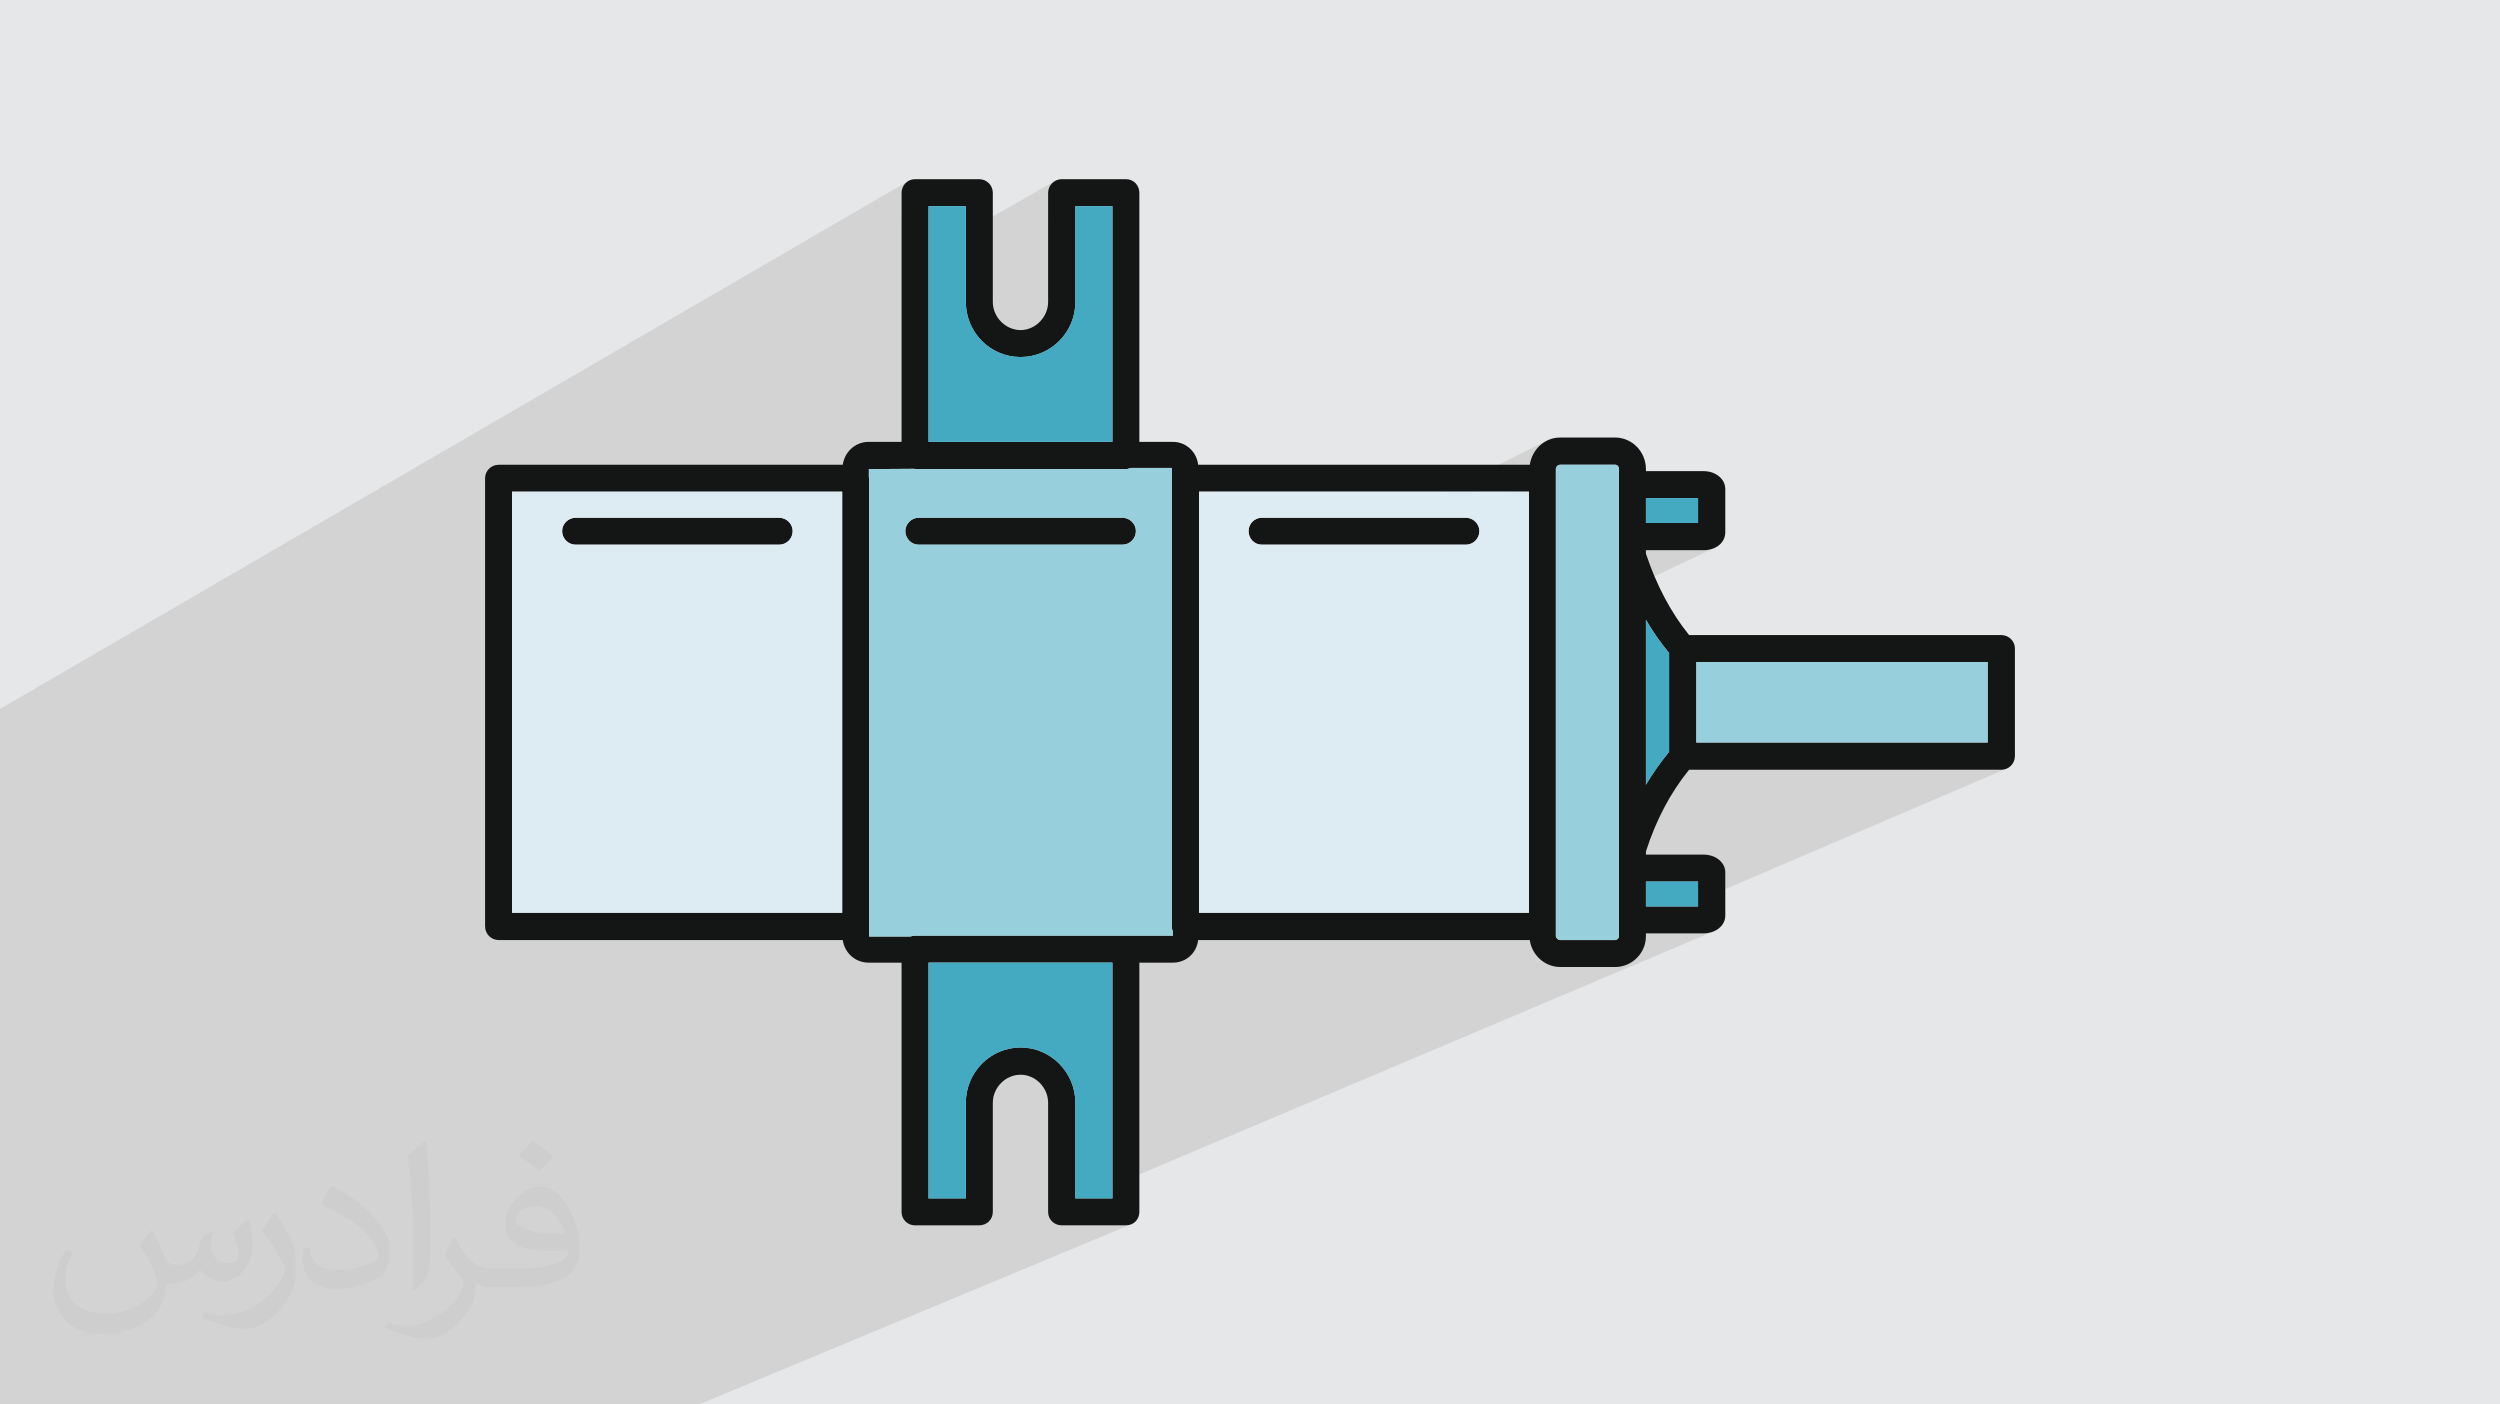
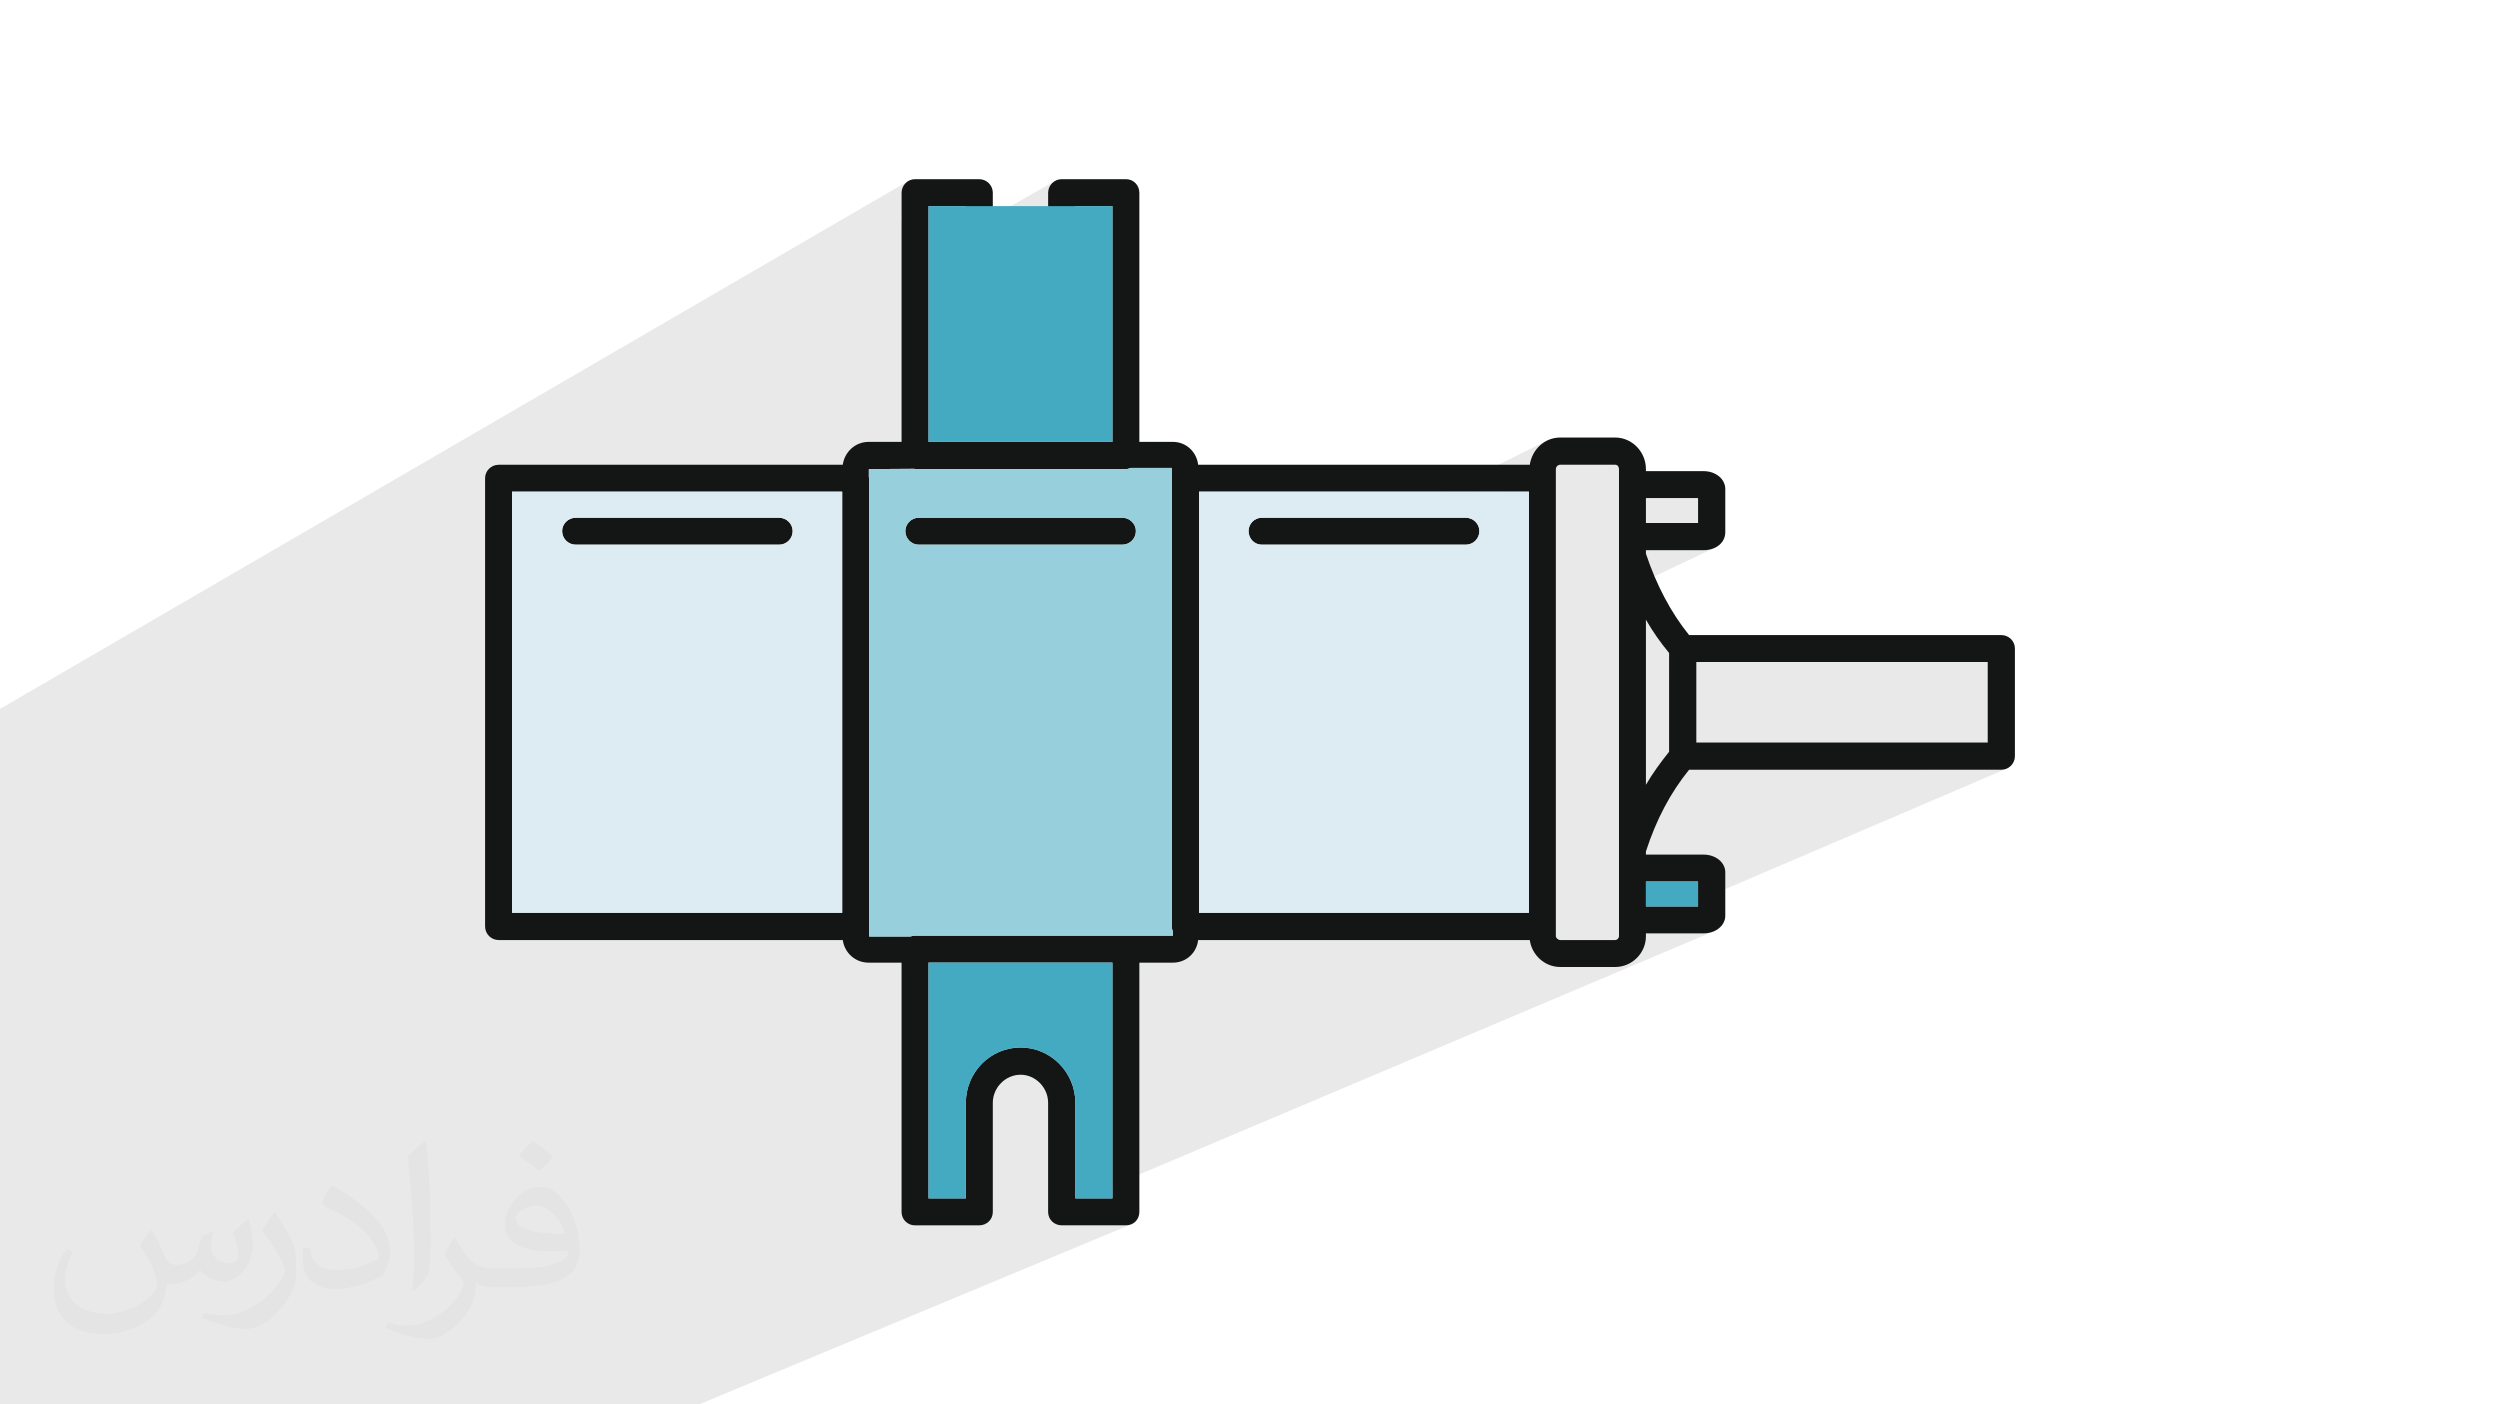
<svg xmlns="http://www.w3.org/2000/svg" xml:space="preserve" width="94.192mm" height="52.917mm" version="1.1" style="shape-rendering:geometricPrecision; text-rendering:geometricPrecision; image-rendering:optimizeQuality; fill-rule:evenodd; clip-rule:evenodd" viewBox="0 0 9404.92 5283.66">
  <defs>
    <style type="text/css">
   
    .fil0 {fill:#E6E7E8}
    .fil3 {fill:#141515;fill-rule:nonzero}
    .fil4 {fill:#43AAC2;fill-rule:nonzero}
    .fil5 {fill:#97D0DC;fill-rule:nonzero}
    .fil6 {fill:#DDEBF2;fill-rule:nonzero}
    .fil2 {fill:#373435;fill-opacity:0.031}
    .fil1 {fill:#2B2A29;fill-opacity:0.102}
   
  </style>
  </defs>
  <g id="Layer_x0020_1">
-     <polygon class="fil0" points="-0,0 9404.92,0 9404.92,5283.66 -0,5283.66 " />
    <polygon class="fil1" points="6381.51,2490.38 6279.08,2537.41 6279.08,2456.6 6279.07,2456.6 6273.18,2449.41 6273.17,2449.41 6267.34,2442.15 6267.33,2442.15 6261.55,2434.8 6261.54,2434.8 6255.81,2427.39 6255.81,2427.38 6250.14,2419.87 6250.13,2419.87 6244.52,2412.28 6244.52,2412.27 6238.95,2404.59 6233.45,2396.82 6233.45,2396.81 6228.02,2388.96 6228.02,2388.95 6222.66,2381.01 6217.36,2372.97 6212.13,2364.83 6206.96,2356.59 6201.87,2348.26 6196.86,2339.83 6191.92,2331.3 6191.91,2331.31 6090.6,2378.7 6090.6,2231.18 6455.19,2058.77 6441.28,2064.76 6425.7,2068.51 6408.74,2069.81 6191.91,2069.81 6090.6,2118.11 6090.6,2109.31 6388.04,1967.38 6388.04,1873.68 6191.91,1873.68 6090.6,1922.68 6090.6,1764.73 6090.59,1764.73 6090.6,1764.73 6090.59,1764.73 5751.73,1930.49 6090.59,1764.73 6090.35,1761.52 6089.61,1758.49 6088.41,1755.72 6088.4,1755.72 6086.79,1753.29 6086.78,1753.29 6084.74,1751.26 6084.74,1751.25 6082.31,1749.71 6082.31,1749.7 6079.54,1748.72 6076.42,1748.37 5869.39,1748.37 5869.39,1748.38 5866.2,1748.72 5866.19,1748.72 5863.17,1749.7 5660.57,1849.71 5550.49,1849.71 5754.99,1748.37 5757.06,1737.71 5760,1727.39 5763.74,1717.48 5768.27,1708.01 5773.54,1699.04 5779.51,1690.6 5786.14,1682.74 5793.4,1675.51 5801.25,1668.96 5809.64,1663.14 5818.55,1658.08 5433.45,1849.71 4510.7,1849.71 4408.27,1902.42 4408.27,1760.36 4253.56,1760.36 4253.55,1760.36 4253.52,1760.37 4251.46,1761.17 4249.3,1761.96 4249.29,1761.96 4247.08,1762.7 4247.07,1762.7 4244.83,1763.36 4244.82,1763.37 4242.59,1763.92 4242.59,1763.93 4240.37,1764.35 4240.37,1764.36 4238.2,1764.63 4238.19,1764.64 4236.12,1764.73 3990.87,1764.73 4184.91,1662.3 4184.91,1662.29 4184.91,775.38 4045.44,775.38 3943.01,833.14 3943.01,725.26 3944.05,714.93 3947.03,705.3 3951.75,696.61 3958,689.03 3965.58,682.79 3633.59,871.72 3633.59,775.38 3633.58,775.38 3493.01,775.38 3391.69,833.73 3391.69,725.26 3392.72,714.93 3395.69,705.3 3400.36,696.61 3406.53,689.03 3413.98,682.79 -0,2666.92 -0,2692.58 -0,2786.88 -0,2818.34 -0,2844.7 -0,2856.61 -0,2939.6 -0,2945.41 -0,2964.82 -0,3056.65 -0,3123.01 -0,3152.6 -0,3167.25 -0,3178.94 -0,3178.96 -0,3251.76 -0,3251.77 -0,3314.51 -0,3367.29 -0,3436.6 -0,3442.58 -0,3466.94 -0,3477.21 -0,3507.23 -0,3538.19 -0,3538.2 -0,3565.02 -0,3617.78 -0,3617.79 -0,3619.76 -0,3619.78 -0,3627.69 -0,3633.65 -0,3779.69 -0,3805.51 -0,3805.53 -0,3871.23 -0,3871.24 -0,3871.23 -0,3871.24 -0,3873.01 -0,3980.23 -0,3984.24 -0,4051.92 -0,4170.76 -0,4213.55 -0,4218.79 -0,4347.33 -0,4372.77 -0,4372.78 -0,4405.23 -0,4436.01 -0,4476.34 -0,4637.21 -0,4745.99 -0,4750.62 -0,4954.31 -0,5045.02 -0,5159.59 -0,5210.42 -0,5251.52 -0,5251.53 -0,5283.66 86.32,5283.66 357.41,5283.66 357.42,5283.66 463.42,5283.66 505.97,5283.66 505.98,5283.66 508.19,5283.66 508.2,5283.66 528.5,5283.66 528.52,5283.66 532.61,5283.66 532.64,5283.66 616,5283.66 644.72,5283.66 725.11,5283.66 742.96,5283.66 805.96,5283.66 805.98,5283.66 811.7,5283.66 811.71,5283.66 966.7,5283.66 966.71,5283.66 995.53,5283.66 1030.01,5283.66 1049.11,5283.66 1077.83,5283.66 1077.84,5283.66 1357.09,5283.66 1467.04,5283.66 1510.23,5283.66 1653.68,5283.66 1714.36,5283.66 1716.87,5283.66 1717.79,5283.66 1818.88,5283.66 1831.84,5283.66 1831.86,5283.66 1872.9,5283.66 1952.54,5283.66 1961.15,5283.66 1973.74,5283.66 1973.75,5283.66 1992.02,5283.66 1992.03,5283.66 2003.57,5283.66 2015.88,5283.66 2038.63,5283.66 2100.2,5283.66 2110.46,5283.66 2194.87,5283.66 2214.83,5283.66 2224.16,5283.66 2232.63,5283.66 2241.14,5283.66 2345.27,5283.66 2345.29,5283.66 2392.01,5283.66 2619.31,5283.66 2629.23,5283.66 4255.9,4605.78 4246.4,4608.63 4236.12,4609.62 3994.23,4609.62 3983.9,4608.63 3974.28,4605.78 3965.58,4601.23 3965.18,4600.91 4184.91,4508.29 4184.91,4508.28 4184.91,4460.96 6440.81,3506.15 6425.39,3509.99 6408.74,3511.32 6191.91,3511.32 5895.7,3637.72 5869.39,3637.72 5858.5,3637.19 5856.92,3636.96 6388.04,3410 6388.04,3388.6 7548.79,2891.7 7539.18,2894.69 7528.84,2895.73 7240.72,2895.73 7477.63,2793.29 7477.63,2490.38 " />
    <path class="fil2" d="M571.37 4628.22c17.95,27.21 29.6,53.36 40.96,82.43 8.45,16.91 12.93,48.09 52.57,48.09 11.61,0 28.28,-3.42 43.06,-11.61 16.63,-8.73 29.32,-21.94 35.94,-42l15.85 -53.36 38.57 -19.02 2.64 2.64c-5.27,20.09 -6.59,39.36 -6.59,54.43 0,44.63 38.57,61.56 69.22,61.56 17.95,0 34.09,-8.73 34.09,-25.11 0,-21.13 -8.98,-57.06 -20.62,-89.29 17.95,-17.95 35.94,-35.94 56.53,-50.47l3.17 1.6c8.98,38.04 14,75.56 14,100.66 0,24.57 -10.83,51.79 -19.81,69.49 -18.49,34.87 -51.25,62.62 -90.87,62.62 -30.1,0 -63.65,-15.07 -86.66,-43.06l-1.32 0c-21.66,26.96 -55.22,51.25 -108.86,51.25l-16.63 0c-2.64,35.41 -10.29,60.49 -21.94,82.95 -31.95,62.34 -126.81,106.47 -216.1,106.47 -124.17,0 -186.51,-71.59 -186.51,-166.96 0,-58.91 19.27,-113.6 48.88,-152.42l24.29 10.04c-18.49,35.41 -30.91,68.68 -30.91,101.45 0,89.29 72.66,131.83 156.4,131.83 77.68,0 173.83,-49.41 191.28,-106.72 -6.59,-62.62 -30.1,-91.93 -66.04,-148.99 10.83,-19.02 24.83,-38.04 42.28,-58.38l3.17 0 0 0 0 0 -0.02 -0.09zm1432.14 -336.04c26.15,16.39 51.79,35.66 76.87,57.85 -14,19.81 -31.45,37.79 -53.11,53.64 -25.11,-20.34 -50.19,-37.79 -75.84,-56.27 17.42,-19.55 34.62,-38.29 52.04,-55.22l0 0 0 0 0 0 0 0 0 0 0.03 0zm13.47 244.11c-42.28,0 -76.87,27.75 -76.87,48.34 0,44.13 84.53,57.85 185.72,57.31 -12.68,-51.79 -57.06,-105.68 -108.86,-105.68l0.01 0.03zm-94.86 236.19c54.96,0 103.04,-1.6 139.74,-10.83 40.96,-10.29 75.56,-30.91 75.56,-45.17 0,-3.7 0,-8.19 -1.32,-11.89 -22.98,2.11 -49.41,2.11 -72.38,2.11 -74.49,0 -131.55,-16.91 -154.02,-58.66 -5.55,-11.61 -9.51,-24.57 -9.51,-39.36 0,-40.43 17.42,-79.79 48.09,-107 25.61,-22.45 53.89,-36.44 82.67,-36.44 52.04,0 93.51,41.75 122.57,107.54 15.85,35.94 26.68,77.4 26.68,129.72 0,34.87 -9.51,64.19 -31.17,85.85 -40.43,39.11 -114.92,53.89 -229.04,53.89l-51.79 0 0 0 -13.47 0c-28.28,0 -48.62,-5.02 -64.72,-17.42l-2.64 0c0.79,6.59 1.32,12.93 1.32,19.02 0,25.61 -8.45,58.38 -25.61,84.53 -50.72,75.3 -105.68,108.04 -153.24,108.04 -48.09,0 -107,-18.49 -160.11,-42.54l9.51 -18.49c17.17,7.13 40.96,11.89 73.7,11.89 85.85,0 198.66,-82.43 212.66,-163 -3.17,-6.59 -8.98,-15.32 -17.17,-24.57 -25.11,-29.85 -40.96,-54.68 -55.75,-80.83 12.68,-25.11 24.29,-45.17 35.13,-63.4l4.49 -0.53c36.72,74.77 69.99,117.55 144.23,117.55l11.61 0 0 0 53.89 0 0 0 0 0 0 0 0 0 0 0 0.09 0.01zm-371.98 79c6.34,-34.34 6.87,-72.91 6.87,-108.86l0 -53.36c0,-99.6 -12.68,-244.36 -22.98,-338.68 17.95,-19.27 43.06,-42 62.87,-57.31l5.81 1.6c13.47,118.62 16.63,256 16.63,383.06 0,33.3 -1.32,65.79 -4.49,89.55 -1.85,30.1 -19.27,52.83 -56.53,87.7l-8.19 -3.7zm-382.8 -157.19c1.85,46.77 24.83,83.49 105.15,83.49 49.93,0 92.19,-12.93 138.96,-35.13 8.45,-3.7 12.93,-8.73 12.93,-12.93 0,-29.32 -22.45,-68.15 -60.23,-103.55 -36.72,-33.3 -85.34,-62.62 -130.76,-82.18 -15.6,-6.59 -20.62,-13.47 -20.62,-20.09 0,-13.47 17.95,-41.75 32.77,-62.09l5.02 -0.53c52.04,27.21 110.17,67.64 153.24,112.53 39.11,41.47 63.4,83.49 63.4,129.19 0,33.81 -10.29,65.51 -26.96,95.11 -57.06,28.79 -117.83,50.72 -178.06,50.72 -73.17,0 -123.1,-34.34 -123.1,-114.92 0,-8.73 0,-22.19 3.17,-39.64l25.11 0 0 0 0 0 0 0 0 0 0 0 -0.02 0zm-132.37 -132.9l45.45 73.45c16.63,27.21 32.23,56.81 32.23,103.55l0 59.7c0,48.34 -30.91,100.13 -80.83,151.38 -39.11,34.62 -73.7,49.41 -105.68,49.41 -47.55,0 -101.98,-14.79 -164.85,-41.75l7.13 -18.49c19.81,5.27 42.79,9.77 71.06,9.77 90.36,-0.53 182.8,-66.57 225.08,-147.15 5.02,-9.26 6.87,-17.95 6.87,-24.04 0,-9.26 -5.02,-19.55 -8.98,-28.79 -22.98,-43.31 -48.62,-82.95 -76.87,-119.68 14.79,-23.25 29.6,-45.7 45.7,-67.9l3.7 0.53 0 0 0 0 0 0 0 0 0 0 -0.02 0.01z" />
    <g id="_2584779541152">
      <path class="fil3" d="M2982.01 1997.89c0,28.33 -22.88,51.21 -51.2,51.21l-764.9 0c-28.33,0 -51.2,-22.89 -51.2,-51.21 0,-27.23 22.88,-50.11 51.2,-50.11l764.9 0c28.33,0 51.2,22.89 51.2,50.11z" />
      <path class="fil3" d="M4273.17 1997.89c0,28.33 -22.9,51.21 -51.22,51.21l-765.96 0c-27.25,0 -50.14,-22.89 -50.14,-51.21 0,-27.23 22.9,-50.11 50.14,-50.11l765.96 0c28.33,0 51.22,22.89 51.22,50.11z" />
      <path class="fil3" d="M5565.4 1997.89c0,28.33 -22.89,51.21 -51.21,51.21l-767.07 0c-28.33,0 -50.11,-22.89 -50.11,-51.21 0,-27.23 21.79,-50.11 50.11,-50.11l767.07 0c28.33,0 51.21,22.89 51.21,50.11z" />
      <path class="fil3" d="M7477.63 2793.29l-1096.12 0 0 -302.91 1096.12 0 0 302.91zm-1198.56 34.87c-31.58,39.22 -61.01,79.54 -87.17,124.21l0 -621.06c26.16,45.75 55.59,87.17 87.17,125.29l0 371.56zm108.97 581.84l-196.13 0 0 -93.71 196.13 0 0 93.71zm-297.45 112.23c0,6.54 -6.53,14.15 -14.17,14.15l-207.03 0c-8.7,0 -16.33,-8.71 -16.33,-14.15l0 -1757.5c0,-8.72 7.63,-16.36 16.33,-16.36l207.03 0c8.73,0 14.17,7.64 14.17,16.36l0 1757.5zm-338.86 -88.26l-1241.03 0 0 -1584.26 1241.03 0 0 1584.26zm-1339.11 86.06l-970.81 0c-5.44,0 -11.98,1.1 -17.43,3.28l-154.73 0 0 -1724.81c0,-1.09 -1.09,-2.19 -1.09,-3.28l0 -30.49 171.06 -1.1c1.09,0 1.09,1.1 2.19,1.1l794.31 0c5.44,0 11.98,-2.19 17.44,-4.36l154.71 0 0 1724.81c0,7.63 2.2,14.17 4.35,20.7l0 14.16zm-227.71 988.26l-139.48 0 0 -359.56c0,-114.42 -92.6,-208.12 -205.94,-208.12 -114.4,0 -205.92,93.71 -205.92,208.12l0 359.56 -140.57 0 0 -886.92 691.9 0 0 886.92zm-691.9 -3732.92l140.57 0 0 360.65c0,114.41 91.52,207.04 205.92,207.04 113.34,0 205.94,-92.63 205.94,-207.04l0 -360.65 139.48 0 0 886.93 -691.9 0 0 -886.93zm-324.69 2658.6l-1242.13 0 0 -1584.26 1242.13 0 0 1584.26zm3023.58 -1560.29l196.13 0 0 93.7 -196.13 0 0 -93.7zm1336.94 515.37l-1174.58 0c-68.64,-84.99 -123.12,-188.49 -162.35,-306.18l0 -13.07 216.83 0c46.86,0 81.73,-28.34 81.73,-67.56l0 -162.33c0,-38.15 -35.97,-67.56 -81.73,-67.56l-216.83 0 0 -7.63c0,-65.38 -52.28,-118.77 -115.49,-118.77l-207.03 0c-58.83,0 -105.68,44.68 -114.41,102.41l-1247.57 0c-5.45,-47.94 -44.67,-86.07 -94.8,-86.07l-126.38 0 0 -937.04c0,-28.34 -21.8,-51.21 -50.12,-51.21l-241.88 0c-28.33,0 -51.22,22.88 -51.22,51.21l0 410.77c0,56.66 -47.94,105.69 -103.51,105.69 -56.63,0 -104.58,-49.03 -104.58,-105.69l0 -410.77c0,-28.34 -22.89,-51.21 -51.22,-51.21l-241.88 0c-27.23,0 -50.12,22.88 -50.12,51.21l0 937.04 -124.21 0c-50.11,0 -90.42,38.13 -96.96,86.07l-1294.43 0c-28.34,0 -51.21,22.89 -51.21,50.12l0 1686.68c0,28.33 22.88,51.2 51.21,51.2l1294.43 0c6.54,47.95 46.85,85 96.96,85l124.21 0 0 938.12c0,28.33 22.9,50.12 50.12,50.12l241.88 0c28.34,0 51.22,-21.8 51.22,-50.12l0 -410.76c0,-57.75 47.95,-105.7 104.58,-105.7 55.58,0 103.51,47.95 103.51,105.7l0 410.76c0,28.33 22.9,50.12 51.22,50.12l241.88 0c28.33,0 50.12,-21.8 50.12,-50.12l0 -938.12 126.38 0c50.12,0 89.34,-37.05 94.8,-85l1247.57 0c7.63,55.58 55.58,101.35 114.41,101.35l207.03 0c63.2,0 115.49,-52.3 115.49,-115.5l0 -10.9 216.83 0c45.76,0 81.73,-29.42 81.73,-66.47l0 -163.43c0,-37.05 -35.97,-66.47 -81.73,-66.47l-216.83 0 0 -11.98c39.23,-120.95 92.62,-221.19 162.35,-307.24l1174.58 0c28.32,0 51.2,-22.9 51.2,-51.23l0 -405.31c0,-27.25 -22.89,-50.13 -51.2,-50.13z" />
-       <polygon class="fil4" points="6388.04,1967.38 6191.91,1967.38 6191.91,1873.68 6388.04,1873.68 " />
      <polygon class="fil4" points="6388.04,3410 6191.91,3410 6191.91,3316.29 6388.04,3316.29 " />
-       <path class="fil4" d="M6279.08 2456.6l0 371.56c-31.59,39.21 -61.03,79.53 -87.17,124.21l0 -621.07c26.14,45.77 55.58,87.19 87.17,125.3z" />
-       <path class="fil4" d="M4184.91 775.38l0 886.92 -691.9 0 0 -886.92 140.58 0 0 360.65c0,114.41 91.51,207.04 205.91,207.04 113.33,0 205.94,-92.63 205.94,-207.04l0 -360.65 139.48 0z" />
+       <path class="fil4" d="M4184.91 775.38l0 886.92 -691.9 0 0 -886.92 140.58 0 0 360.65l0 -360.65 139.48 0z" />
      <path class="fil4" d="M4184.91 3621.37l0 886.92 -139.48 0 0 -359.55c0,-114.42 -92.61,-208.11 -205.94,-208.11 -114.4,0 -205.91,93.7 -205.91,208.11l0 359.55 -140.58 0 0 -886.92 691.9 0z" />
-       <polygon class="fil5" points="7477.63,2793.29 6381.51,2793.29 6381.51,2490.38 7477.63,2490.38 " />
-       <path class="fil5" d="M6090.6 1764.73l0 1757.5c0,6.54 -6.55,14.16 -14.19,14.16l-207.02 0c-8.71,0 -16.33,-8.72 -16.33,-14.16l0 -1757.5c0,-8.73 7.62,-16.35 16.33,-16.35l207.02 0c8.74,0 14.19,7.62 14.19,16.35z" />
      <path class="fil5" d="M4221.95 2049.1l-765.97 0c-27.23,0 -50.12,-22.88 -50.12,-51.2 0,-27.24 22.9,-50.12 50.12,-50.12l765.97 0c28.33,0 51.22,22.89 51.22,50.12 0,28.33 -22.9,51.2 -51.22,51.2zm186.32 1436.08l0 -1724.81 -154.72 0c-5.45,2.18 -11.99,4.37 -17.44,4.37l-794.29 0c-1.1,0 -1.1,-1.11 -2.19,-1.11l-171.07 1.11 0 30.49c0,1.09 1.09,2.17 1.09,3.27l0 1724.81 154.73 0c5.46,-2.18 11.99,-3.27 17.44,-3.27l970.81 0 0 -14.17c-2.18,-6.53 -4.36,-13.08 -4.36,-20.7z" />
      <path class="fil6" d="M5514.19 2049.1l-767.07 0c-28.33,0 -50.11,-22.88 -50.11,-51.2 0,-27.24 21.79,-50.12 50.11,-50.12l767.07 0c28.33,0 51.21,22.89 51.21,50.12 0,28.33 -22.89,51.2 -51.21,51.2zm-1003.49 1384.87l1241.03 0 0 -1584.26 -1241.03 0 0 1584.26z" />
      <path class="fil6" d="M2930.8 2049.1l-764.89 0c-28.34,0 -51.2,-22.88 -51.2,-51.2 0,-27.24 22.87,-50.12 51.2,-50.12l764.89 0c28.33,0 51.2,22.89 51.2,50.12 0,28.33 -22.88,51.2 -51.2,51.2zm-1004.61 1384.87l1242.13 0 0 -1584.26 -1242.13 0 0 1584.26z" />
    </g>
  </g>
</svg>